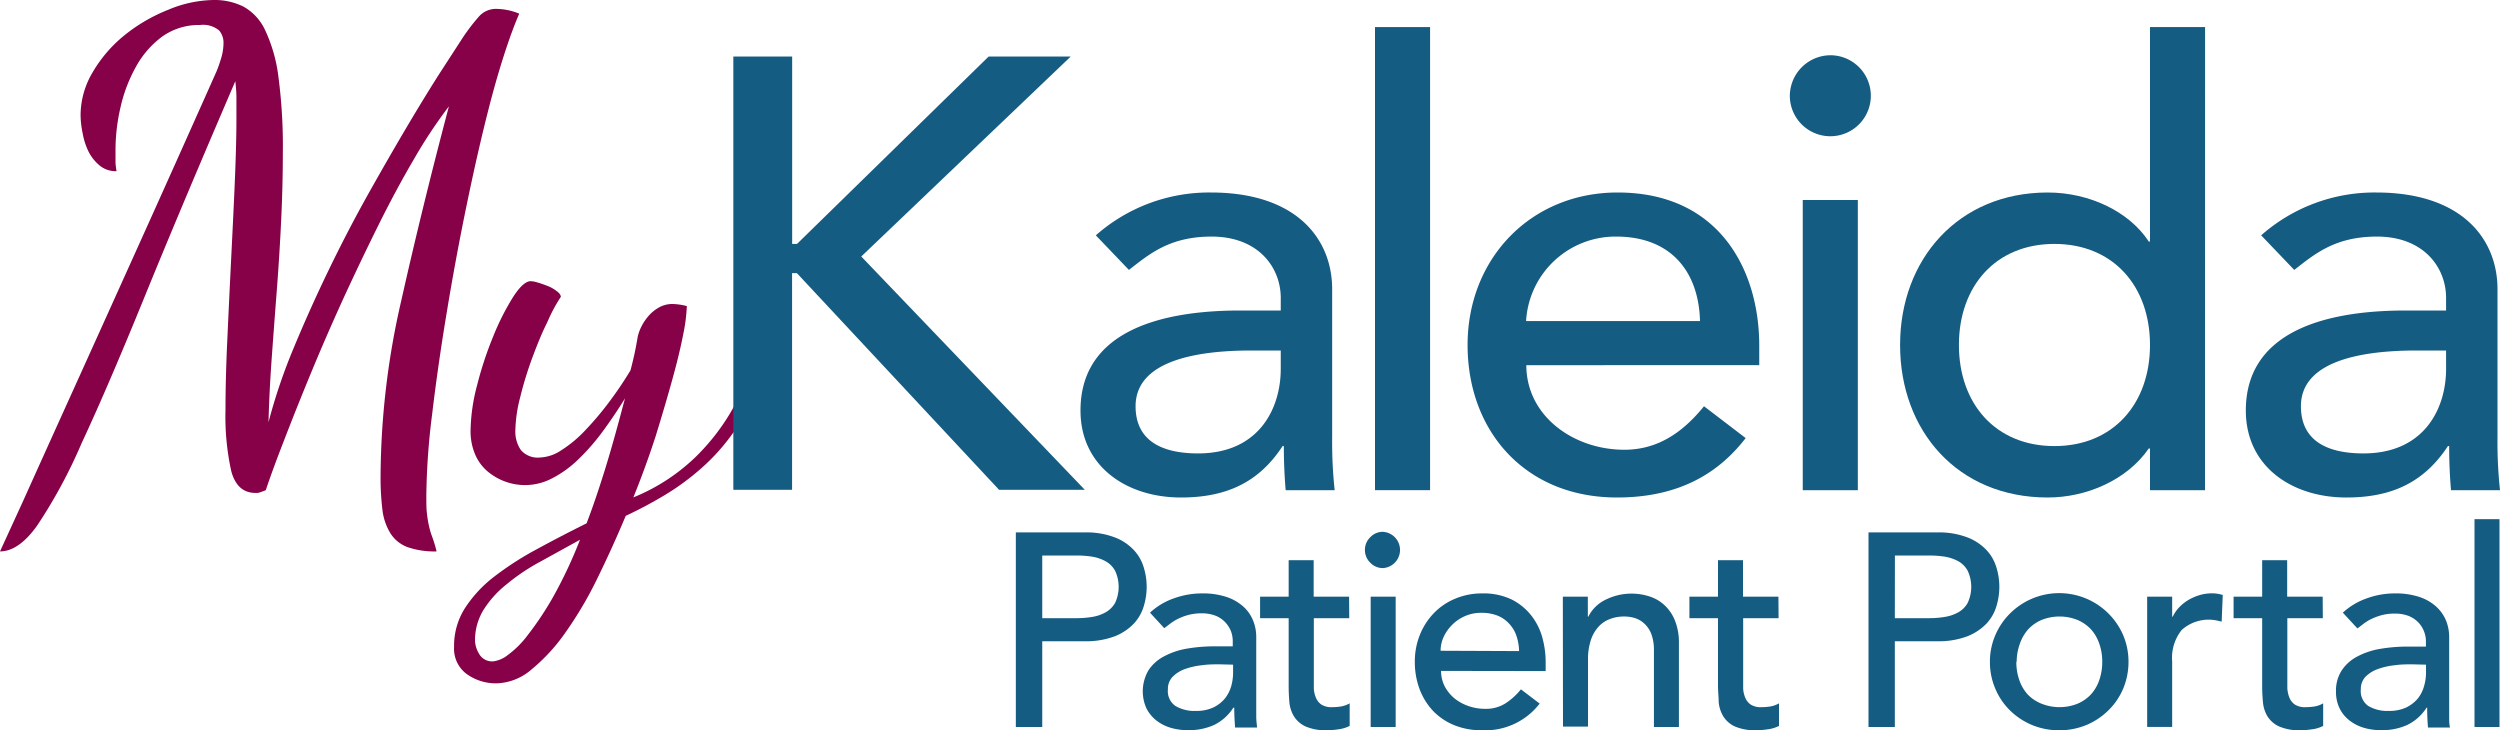
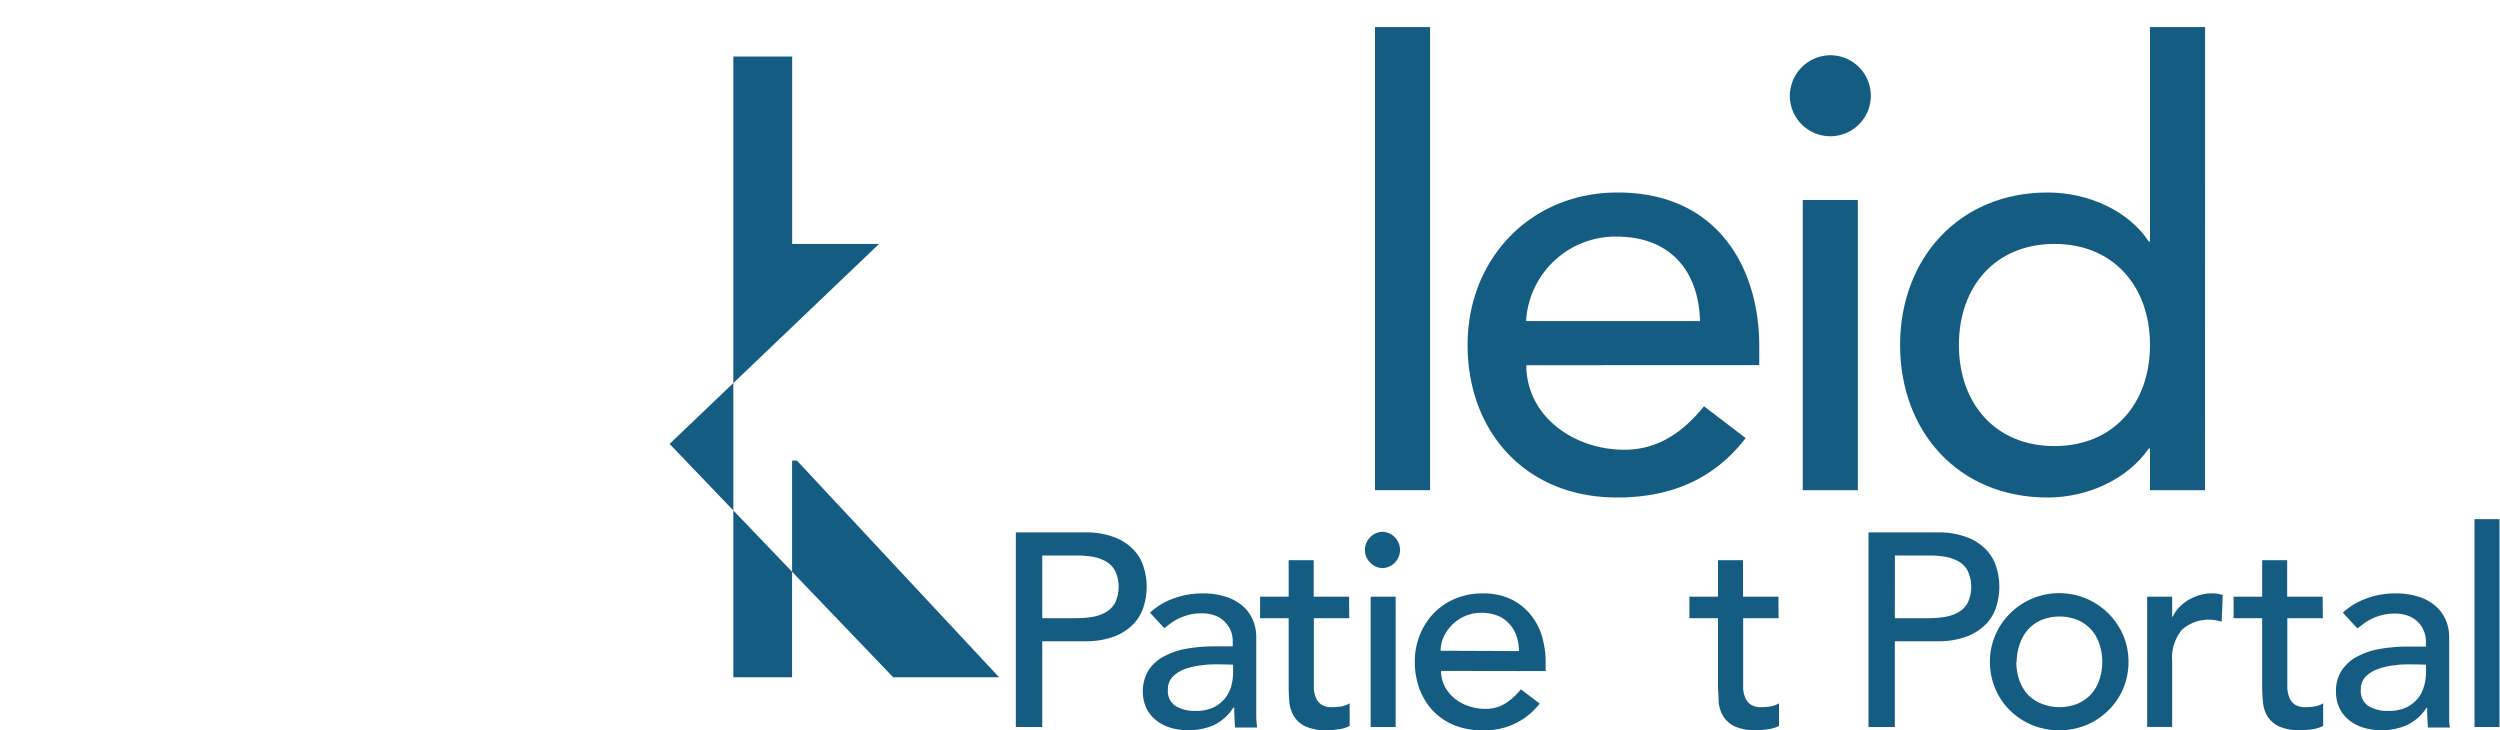
<svg xmlns="http://www.w3.org/2000/svg" id="Layer_1" data-name="Layer 1" viewBox="0 0 300 87.63">
  <defs>
    <style>.cls-1{fill:#860148;}.cls-2{fill:#155c82;}</style>
  </defs>
-   <path class="cls-1" d="M62.31,1.64c-.44,1-1,2.45-1.64,4.39s-1.34,4.3-2.05,7.09Q57.32,18.21,56,24.6T53.62,37.43q-1.07,6.43-1.76,12.25a83.68,83.68,0,0,0-.7,9.76c0,.93,0,1.67.08,2.21a12.36,12.36,0,0,0,.25,1.52,9.62,9.62,0,0,0,.41,1.35,15.65,15.65,0,0,1,.49,1.65,9.89,9.89,0,0,1-3.44-.5,4.11,4.11,0,0,1-2.05-1.6,6.85,6.85,0,0,1-1-2.82A31.73,31.73,0,0,1,45.67,57,95.43,95.43,0,0,1,48.17,36q2.49-11.1,5.7-23.24A58.43,58.43,0,0,0,49.73,19q-2.17,3.69-4.31,8T41.2,35.83q-2.09,4.59-3.85,8.85t-3.2,8q-1.44,3.69-2.26,6.15l-.65.24a1.34,1.34,0,0,1-.58.08c-1.47,0-2.44-.87-2.91-2.62a30.55,30.55,0,0,1-.69-7.38c0-2.24.06-4.92.2-8s.29-6.29.45-9.51.32-6.37.45-9.43.21-5.69.21-7.87c0-1.1,0-2,0-2.67s-.07-1.32-.13-1.93q-6.56,15.25-10.94,26T9.8,53.17a61.25,61.25,0,0,1-5.33,9.88C3,65.13,1.48,66.17,0,66.17l2.75-6q2.25-5,5.74-12.71t8-17.71Q21,19.76,26,8.53c.16-.39.34-.89.53-1.52a6.36,6.36,0,0,0,.29-1.85,2.24,2.24,0,0,0-.53-1.51A3,3,0,0,0,24,3a7.56,7.56,0,0,0-4.55,1.4A11.16,11.16,0,0,0,16.32,8a18.08,18.08,0,0,0-1.85,4.84A22.83,22.83,0,0,0,13.86,18c0,.54,0,1,0,1.39s.07.77.12,1.15a3,3,0,0,1-2-.66,5.24,5.24,0,0,1-1.35-1.68A8.17,8.17,0,0,1,9.92,16a11.22,11.22,0,0,1-.25-2.18,10.14,10.14,0,0,1,1.48-5.2A16.24,16.24,0,0,1,15,4.18a20.12,20.12,0,0,1,5.17-3A14.54,14.54,0,0,1,25.66,0a7.8,7.8,0,0,1,3.53.78,6.17,6.17,0,0,1,2.62,2.83,18.37,18.37,0,0,1,1.6,5.61,63.43,63.43,0,0,1,.53,9.15q0,3.86-.2,8.07t-.53,8.49q-.33,4.26-.62,8.28c-.19,2.68-.31,5.16-.37,7.46a67,67,0,0,1,3-8.86q1.93-4.66,4.19-9.34t4.75-9.14q2.51-4.47,4.72-8.2t4-6.52l2.71-4.18a24.41,24.41,0,0,1,1.93-2.5,2.74,2.74,0,0,1,2.17-.86A7.4,7.4,0,0,1,62.31,1.64Z" />
-   <path class="cls-1" d="M82.42,36.73A20.32,20.32,0,0,1,82,40.05q-.45,2.34-1.31,5.45t-2,6.81C77.89,54.77,77,57.23,76,59.69a23.38,23.38,0,0,0,7.5-4.88,26,26,0,0,0,6-9.06l1.06.82A18.56,18.56,0,0,1,88,51.9a24.26,24.26,0,0,1-3.81,4.26,29.43,29.43,0,0,1-4.47,3.28,50.86,50.86,0,0,1-4.63,2.46q-1.65,3.93-3.45,7.59a45.89,45.89,0,0,1-3.77,6.39,22.07,22.07,0,0,1-4.06,4.43A6.71,6.71,0,0,1,59.63,82,6,6,0,0,1,56,80.88a3.76,3.76,0,0,1-1.51-3.24A8.41,8.41,0,0,1,55.78,73,15.15,15.15,0,0,1,59.3,69.2a37,37,0,0,1,5.09-3.28q2.86-1.56,6-3.12c.77-2,1.53-4.27,2.3-6.76S74.2,50.81,75,47.8c-.87,1.42-1.79,2.77-2.74,4.06a25.69,25.69,0,0,1-2.92,3.32,13,13,0,0,1-3.07,2.21,7,7,0,0,1-3.24.82,7,7,0,0,1-4.47-1.6,5.51,5.51,0,0,1-1.51-2,7.06,7.06,0,0,1-.58-3,22.25,22.25,0,0,1,.78-5.37,42.79,42.79,0,0,1,1.93-5.86,29.94,29.94,0,0,1,2.38-4.72q1.23-1.92,2.13-1.92a3.39,3.39,0,0,1,.82.16c.38.11.78.25,1.19.41a4.36,4.36,0,0,1,1.1.62c.33.24.5.48.5.69a19.24,19.24,0,0,0-1.64,3.08C65,40,64.43,41.45,63.85,43a44,44,0,0,0-1.43,4.68,17.24,17.24,0,0,0-.58,4A3.93,3.93,0,0,0,62.5,54a2.66,2.66,0,0,0,2.3.9,4.89,4.89,0,0,0,2.54-.86,14.76,14.76,0,0,0,2.83-2.34A37.33,37.33,0,0,0,73,48.37a44.37,44.37,0,0,0,2.66-3.93c.16-.6.31-1.22.45-1.85s.26-1.27.37-1.92a4.9,4.9,0,0,1,.41-1.32A6.16,6.16,0,0,1,77.75,38,4.71,4.71,0,0,1,79,36.94a3.25,3.25,0,0,1,1.72-.46A7.42,7.42,0,0,1,82.42,36.73ZM59.22,79.36a3.55,3.55,0,0,0,1.68-.73,11.53,11.53,0,0,0,2.46-2.46,37.71,37.71,0,0,0,3-4.51,54.61,54.61,0,0,0,3.24-6.89l-4.84,2.67a24.57,24.57,0,0,0-4,2.7A12.25,12.25,0,0,0,58,73.22a7,7,0,0,0-1,3.69,3.35,3.35,0,0,0,.49,1.55A1.79,1.79,0,0,0,59.22,79.36Z" />
-   <path class="cls-2" d="M88,6.78h7.06V29.27h.58l23-22.49h9.85l-25.14,24,26.83,28H119.89l-24.26-26h-.58v26H88Z" />
-   <path class="cls-2" d="M131.5,28.24a20.54,20.54,0,0,1,13.81-5.14c10.29,0,14.55,5.58,14.55,11.61V52.5a53.77,53.77,0,0,0,.3,6.32h-5.88c-.15-1.77-.22-3.53-.22-5.29h-.15C151,58,147,59.7,141.71,59.7c-6.46,0-12.05-3.68-12.05-10.44,0-9,8.6-12,19.18-12h4.85V35.74c0-3.6-2.64-7.35-8.3-7.35-5.07,0-7.5,2.13-9.92,4Zm18.67,13.82c-6.25,0-13.9,1.1-13.9,6.69,0,4,2.94,5.66,7.5,5.66,7.35,0,9.92-5.44,9.92-10.14V42.06Z" />
+   <path class="cls-2" d="M88,6.78h7.06V29.27h.58h9.85l-25.14,24,26.83,28H119.89l-24.26-26h-.58v26H88Z" />
  <path class="cls-2" d="M165,3.25h6.61V58.82H165Z" />
  <path class="cls-2" d="M183.16,43.82c0,6.1,5.66,10.15,11.76,10.15,4,0,7-2.06,9.56-5.22l5,3.82c-3.68,4.78-8.75,7.13-15.44,7.13-11,0-17.93-7.94-17.93-18.3s7.57-18.3,18-18.3c12.28,0,17,9.4,17,18.37v2.35ZM204,38.53c-.14-5.81-3.38-10.14-10.06-10.14a10.75,10.75,0,0,0-10.81,10.14Z" />
  <path class="cls-2" d="M219.63,6.63a4.86,4.86,0,1,1-4.85,4.85A4.9,4.9,0,0,1,219.63,6.63ZM216.33,24h6.61V58.82h-6.61Z" />
  <path class="cls-2" d="M264.6,58.82H258v-5h-.15c-2.58,3.75-7.42,5.88-12.13,5.88-10.8,0-17.71-8-17.71-18.3s7-18.3,17.71-18.3c5,0,9.78,2.28,12.13,5.88H258V3.25h6.61ZM258,41.4c0-7.06-4.42-12.13-11.47-12.13s-11.46,5.07-11.46,12.13,4.41,12.13,11.46,12.13S258,48.45,258,41.4Z" />
-   <path class="cls-2" d="M271.34,28.24a20.54,20.54,0,0,1,13.81-5.14c10.29,0,14.55,5.58,14.55,11.61V52.5a53.77,53.77,0,0,0,.3,6.32h-5.88c-.15-1.77-.22-3.53-.22-5.29h-.15c-2.94,4.48-6.91,6.17-12.2,6.17-6.47,0-12.05-3.68-12.05-10.44,0-9,8.6-12,19.18-12h4.85V35.74c0-3.6-2.64-7.35-8.3-7.35-5.07,0-7.5,2.13-9.92,4ZM290,42.06c-6.24,0-13.89,1.1-13.89,6.69,0,4,2.94,5.66,7.5,5.66,7.35,0,9.92-5.44,9.92-10.14V42.06Z" />
  <path class="cls-2" d="M121.9,63.89h8.22a9.55,9.55,0,0,1,3.69.61,6.12,6.12,0,0,1,2.29,1.55,5.25,5.25,0,0,1,1.17,2.11,7.9,7.9,0,0,1,0,4.52,5.31,5.31,0,0,1-1.17,2.11,6.37,6.37,0,0,1-2.29,1.55,9.74,9.74,0,0,1-3.69.61h-5.05V87.24H121.9Zm3.17,10.29h4.16a11.29,11.29,0,0,0,1.83-.15,4.79,4.79,0,0,0,1.61-.55,3,3,0,0,0,1.14-1.13,4.55,4.55,0,0,0,0-3.86,2.91,2.91,0,0,0-1.14-1.14,5,5,0,0,0-1.61-.55,12.53,12.53,0,0,0-1.83-.14h-4.16Z" />
  <path class="cls-2" d="M138,73.52a8.12,8.12,0,0,1,2.9-1.73,9.81,9.81,0,0,1,3.3-.58,9,9,0,0,1,3,.43,5.77,5.77,0,0,1,2,1.15,4.53,4.53,0,0,1,1.17,1.67,5.22,5.22,0,0,1,.38,2v8c0,.55,0,1.06,0,1.52s.06.9.1,1.32h-2.64c-.06-.79-.1-1.58-.1-2.38H148A5.7,5.7,0,0,1,145.68,87a7.32,7.32,0,0,1-3.13.62,7.16,7.16,0,0,1-2.08-.29,5.25,5.25,0,0,1-1.73-.89A4.43,4.43,0,0,1,137.57,85a5,5,0,0,1,.25-4.57,5,5,0,0,1,1.85-1.66,9,9,0,0,1,2.73-.93,19.74,19.74,0,0,1,3.35-.28h2.18v-.66a3.39,3.39,0,0,0-.23-1.19,3.36,3.36,0,0,0-.7-1.07,3.25,3.25,0,0,0-1.15-.76,4.52,4.52,0,0,0-1.65-.28,6.07,6.07,0,0,0-1.5.17,7,7,0,0,0-1.17.41,5.69,5.69,0,0,0-1,.58l-.82.62Zm8.37,6.2c-.7,0-1.42,0-2.16.11a8.71,8.71,0,0,0-2,.45,3.93,3.93,0,0,0-1.48.92,2.07,2.07,0,0,0-.58,1.52,2.15,2.15,0,0,0,.91,2,4.46,4.46,0,0,0,2.45.59,4.82,4.82,0,0,0,2.08-.41,4.1,4.1,0,0,0,1.39-1.07,4.29,4.29,0,0,0,.76-1.47,6,6,0,0,0,.23-1.6v-1Z" />
  <path class="cls-2" d="M161.91,74.18h-4.25v7.09c0,.44,0,.87,0,1.3a3.14,3.14,0,0,0,.25,1.15,1.8,1.8,0,0,0,.66.83,2.23,2.23,0,0,0,1.3.31,7,7,0,0,0,1.09-.09,3.19,3.19,0,0,0,1-.37v2.71a4.12,4.12,0,0,1-1.37.41,9.48,9.48,0,0,1-1.3.11,6.15,6.15,0,0,1-2.66-.47,3.29,3.29,0,0,1-1.38-1.24,4,4,0,0,1-.53-1.7c-.05-.63-.08-1.26-.08-1.9V74.18h-3.43V71.6h3.43V67.22h3V71.6h4.25Z" />
  <path class="cls-2" d="M163.79,66a2.1,2.1,0,0,1,.65-1.54,2.05,2.05,0,0,1,1.53-.64,2.18,2.18,0,0,1,0,4.35,2.05,2.05,0,0,1-1.53-.64A2.1,2.1,0,0,1,163.79,66Zm.69,5.6h3V87.24h-3Z" />
  <path class="cls-2" d="M172.93,80.51a4,4,0,0,0,.44,1.86,4.81,4.81,0,0,0,1.17,1.44,5.62,5.62,0,0,0,1.69.92,6,6,0,0,0,2,.33,4.39,4.39,0,0,0,2.4-.64,7.86,7.86,0,0,0,1.88-1.7l2.25,1.71a8.24,8.24,0,0,1-6.93,3.2,8.58,8.58,0,0,1-3.35-.62,7.39,7.39,0,0,1-2.54-1.73,7.88,7.88,0,0,1-1.6-2.61,9.28,9.28,0,0,1-.56-3.25,8.51,8.51,0,0,1,.61-3.25,8.09,8.09,0,0,1,1.68-2.6,7.57,7.57,0,0,1,2.56-1.73,8.2,8.2,0,0,1,3.23-.63,7.8,7.8,0,0,1,3.52.72,7,7,0,0,1,2.35,1.9,7.49,7.49,0,0,1,1.34,2.64,11.16,11.16,0,0,1,.41,3v1.06Zm9.36-2.38a6.12,6.12,0,0,0-.31-1.81,4,4,0,0,0-.84-1.43,3.8,3.8,0,0,0-1.4-1,5.16,5.16,0,0,0-2-.35,4.68,4.68,0,0,0-2,.42,4.84,4.84,0,0,0-1.53,1.07,5,5,0,0,0-1,1.46,4.08,4.08,0,0,0-.34,1.6Z" />
-   <path class="cls-2" d="M187.54,71.6h3V74h.06a4.48,4.48,0,0,1,2-2,7,7,0,0,1,5.36-.42,4.73,4.73,0,0,1,1.81,1.07,5.1,5.1,0,0,1,1.24,1.86,7.08,7.08,0,0,1,.46,2.69V87.24h-3V78a5.42,5.42,0,0,0-.29-1.86,3.29,3.29,0,0,0-.8-1.25,3,3,0,0,0-1.13-.7,4.32,4.32,0,0,0-1.34-.21,4.76,4.76,0,0,0-1.71.3,3.51,3.51,0,0,0-1.39.94,4.43,4.43,0,0,0-.92,1.63,7.42,7.42,0,0,0-.33,2.34v8h-3Z" />
  <path class="cls-2" d="M213.43,74.18h-4.25v7.09c0,.44,0,.87,0,1.3a3.14,3.14,0,0,0,.25,1.15,1.8,1.8,0,0,0,.66.83,2.23,2.23,0,0,0,1.3.31,7,7,0,0,0,1.09-.09,3.19,3.19,0,0,0,1-.37v2.71a4.12,4.12,0,0,1-1.37.41,9.48,9.48,0,0,1-1.3.11,6.12,6.12,0,0,1-2.66-.47,3.23,3.23,0,0,1-1.38-1.24,4,4,0,0,1-.53-1.7c0-.63-.08-1.26-.08-1.9V74.18h-3.43V71.6h3.43V67.22h3V71.6h4.25Z" />
  <path class="cls-2" d="M224.22,63.89h8.21a9.55,9.55,0,0,1,3.69.61,6.25,6.25,0,0,1,2.3,1.55,5.25,5.25,0,0,1,1.17,2.11,7.9,7.9,0,0,1,0,4.52,5.31,5.31,0,0,1-1.17,2.11,6.5,6.5,0,0,1-2.3,1.55,9.74,9.74,0,0,1-3.69.61h-5.05V87.24h-3.16Zm3.16,10.29h4.16a11.29,11.29,0,0,0,1.83-.15,4.92,4.92,0,0,0,1.62-.55,2.92,2.92,0,0,0,1.13-1.13,4.55,4.55,0,0,0,0-3.86A2.88,2.88,0,0,0,235,67.35a5.16,5.16,0,0,0-1.62-.55,12.53,12.53,0,0,0-1.83-.14h-4.16Z" />
  <path class="cls-2" d="M238.79,79.42a8,8,0,0,1,.65-3.2,8.19,8.19,0,0,1,1.76-2.6,8.36,8.36,0,0,1,13.58,2.6,8.13,8.13,0,0,1,.64,3.2,8.26,8.26,0,0,1-.64,3.22,8,8,0,0,1-1.77,2.6A8.39,8.39,0,0,1,250.37,87a8.65,8.65,0,0,1-6.53,0,8.39,8.39,0,0,1-2.64-1.75,8,8,0,0,1-1.76-2.6A8.09,8.09,0,0,1,238.79,79.42Zm3.17,0a6.55,6.55,0,0,0,.36,2.2,5,5,0,0,0,1,1.71A4.66,4.66,0,0,0,245,84.45a5.82,5.82,0,0,0,4.29,0,4.7,4.7,0,0,0,1.62-1.12,4.87,4.87,0,0,0,1-1.71,6.55,6.55,0,0,0,.36-2.2,6.45,6.45,0,0,0-.36-2.19,5,5,0,0,0-1-1.72,4.84,4.84,0,0,0-1.62-1.12,5.82,5.82,0,0,0-4.29,0,4.79,4.79,0,0,0-1.61,1.12,5.19,5.19,0,0,0-1,1.72A6.45,6.45,0,0,0,242,79.42Z" />
  <path class="cls-2" d="M257.66,71.6h3V74h.07a4.17,4.17,0,0,1,.79-1.14,5.14,5.14,0,0,1,1.1-.87,6.23,6.23,0,0,1,1.34-.58,5.14,5.14,0,0,1,1.45-.21,4.25,4.25,0,0,1,1.32.2l-.13,3.2c-.25-.07-.49-.12-.73-.17a4.86,4.86,0,0,0-4.06,1.16,5.34,5.34,0,0,0-1.15,3.79v7.85h-3Z" />
  <path class="cls-2" d="M278.74,74.18h-4.26v7.09c0,.44,0,.87,0,1.3a3.6,3.6,0,0,0,.25,1.15,1.8,1.8,0,0,0,.66.83,2.25,2.25,0,0,0,1.3.31,6.77,6.77,0,0,0,1.09-.09,3,3,0,0,0,1-.37v2.71a4.05,4.05,0,0,1-1.36.41,9.6,9.6,0,0,1-1.31.11,6.07,6.07,0,0,1-2.65-.47,3.26,3.26,0,0,1-1.39-1.24,4,4,0,0,1-.52-1.7c-.06-.63-.09-1.26-.09-1.9V74.18h-3.43V71.6h3.43V67.22h3V71.6h4.26Z" />
  <path class="cls-2" d="M281.14,73.52a8.25,8.25,0,0,1,2.91-1.73,9.76,9.76,0,0,1,3.29-.58,9,9,0,0,1,3,.43,5.63,5.63,0,0,1,2,1.15,4.68,4.68,0,0,1,1.18,1.67,5.22,5.22,0,0,1,.38,2v8c0,.55,0,1.06,0,1.52s0,.9.1,1.32h-2.64c-.07-.79-.1-1.58-.1-2.38h-.07A5.74,5.74,0,0,1,288.86,87a7.32,7.32,0,0,1-3.13.62,7.11,7.11,0,0,1-2.08-.29,5.16,5.16,0,0,1-1.73-.89A4.19,4.19,0,0,1,280.75,85a4.49,4.49,0,0,1-.43-2,4.44,4.44,0,0,1,.68-2.54,5,5,0,0,1,1.84-1.66,9,9,0,0,1,2.74-.93,19.65,19.65,0,0,1,3.35-.28h2.18v-.66a3.2,3.2,0,0,0-.24-1.19,3.17,3.17,0,0,0-.69-1.07,3.35,3.35,0,0,0-1.15-.76,4.56,4.56,0,0,0-1.65-.28,6.07,6.07,0,0,0-1.5.17,7,7,0,0,0-1.17.41,5.32,5.32,0,0,0-1,.58l-.82.62Zm8.38,6.2c-.7,0-1.42,0-2.16.11a8.48,8.48,0,0,0-2,.45,4,4,0,0,0-1.49.92,2.11,2.11,0,0,0-.57,1.52,2.17,2.17,0,0,0,.9,2,4.52,4.52,0,0,0,2.46.59,4.82,4.82,0,0,0,2.08-.41,4.2,4.2,0,0,0,1.39-1.07,4.1,4.1,0,0,0,.75-1.47,5.59,5.59,0,0,0,.24-1.6v-1Z" />
  <path class="cls-2" d="M296.94,62.3h3V87.24h-3Z" />
</svg>